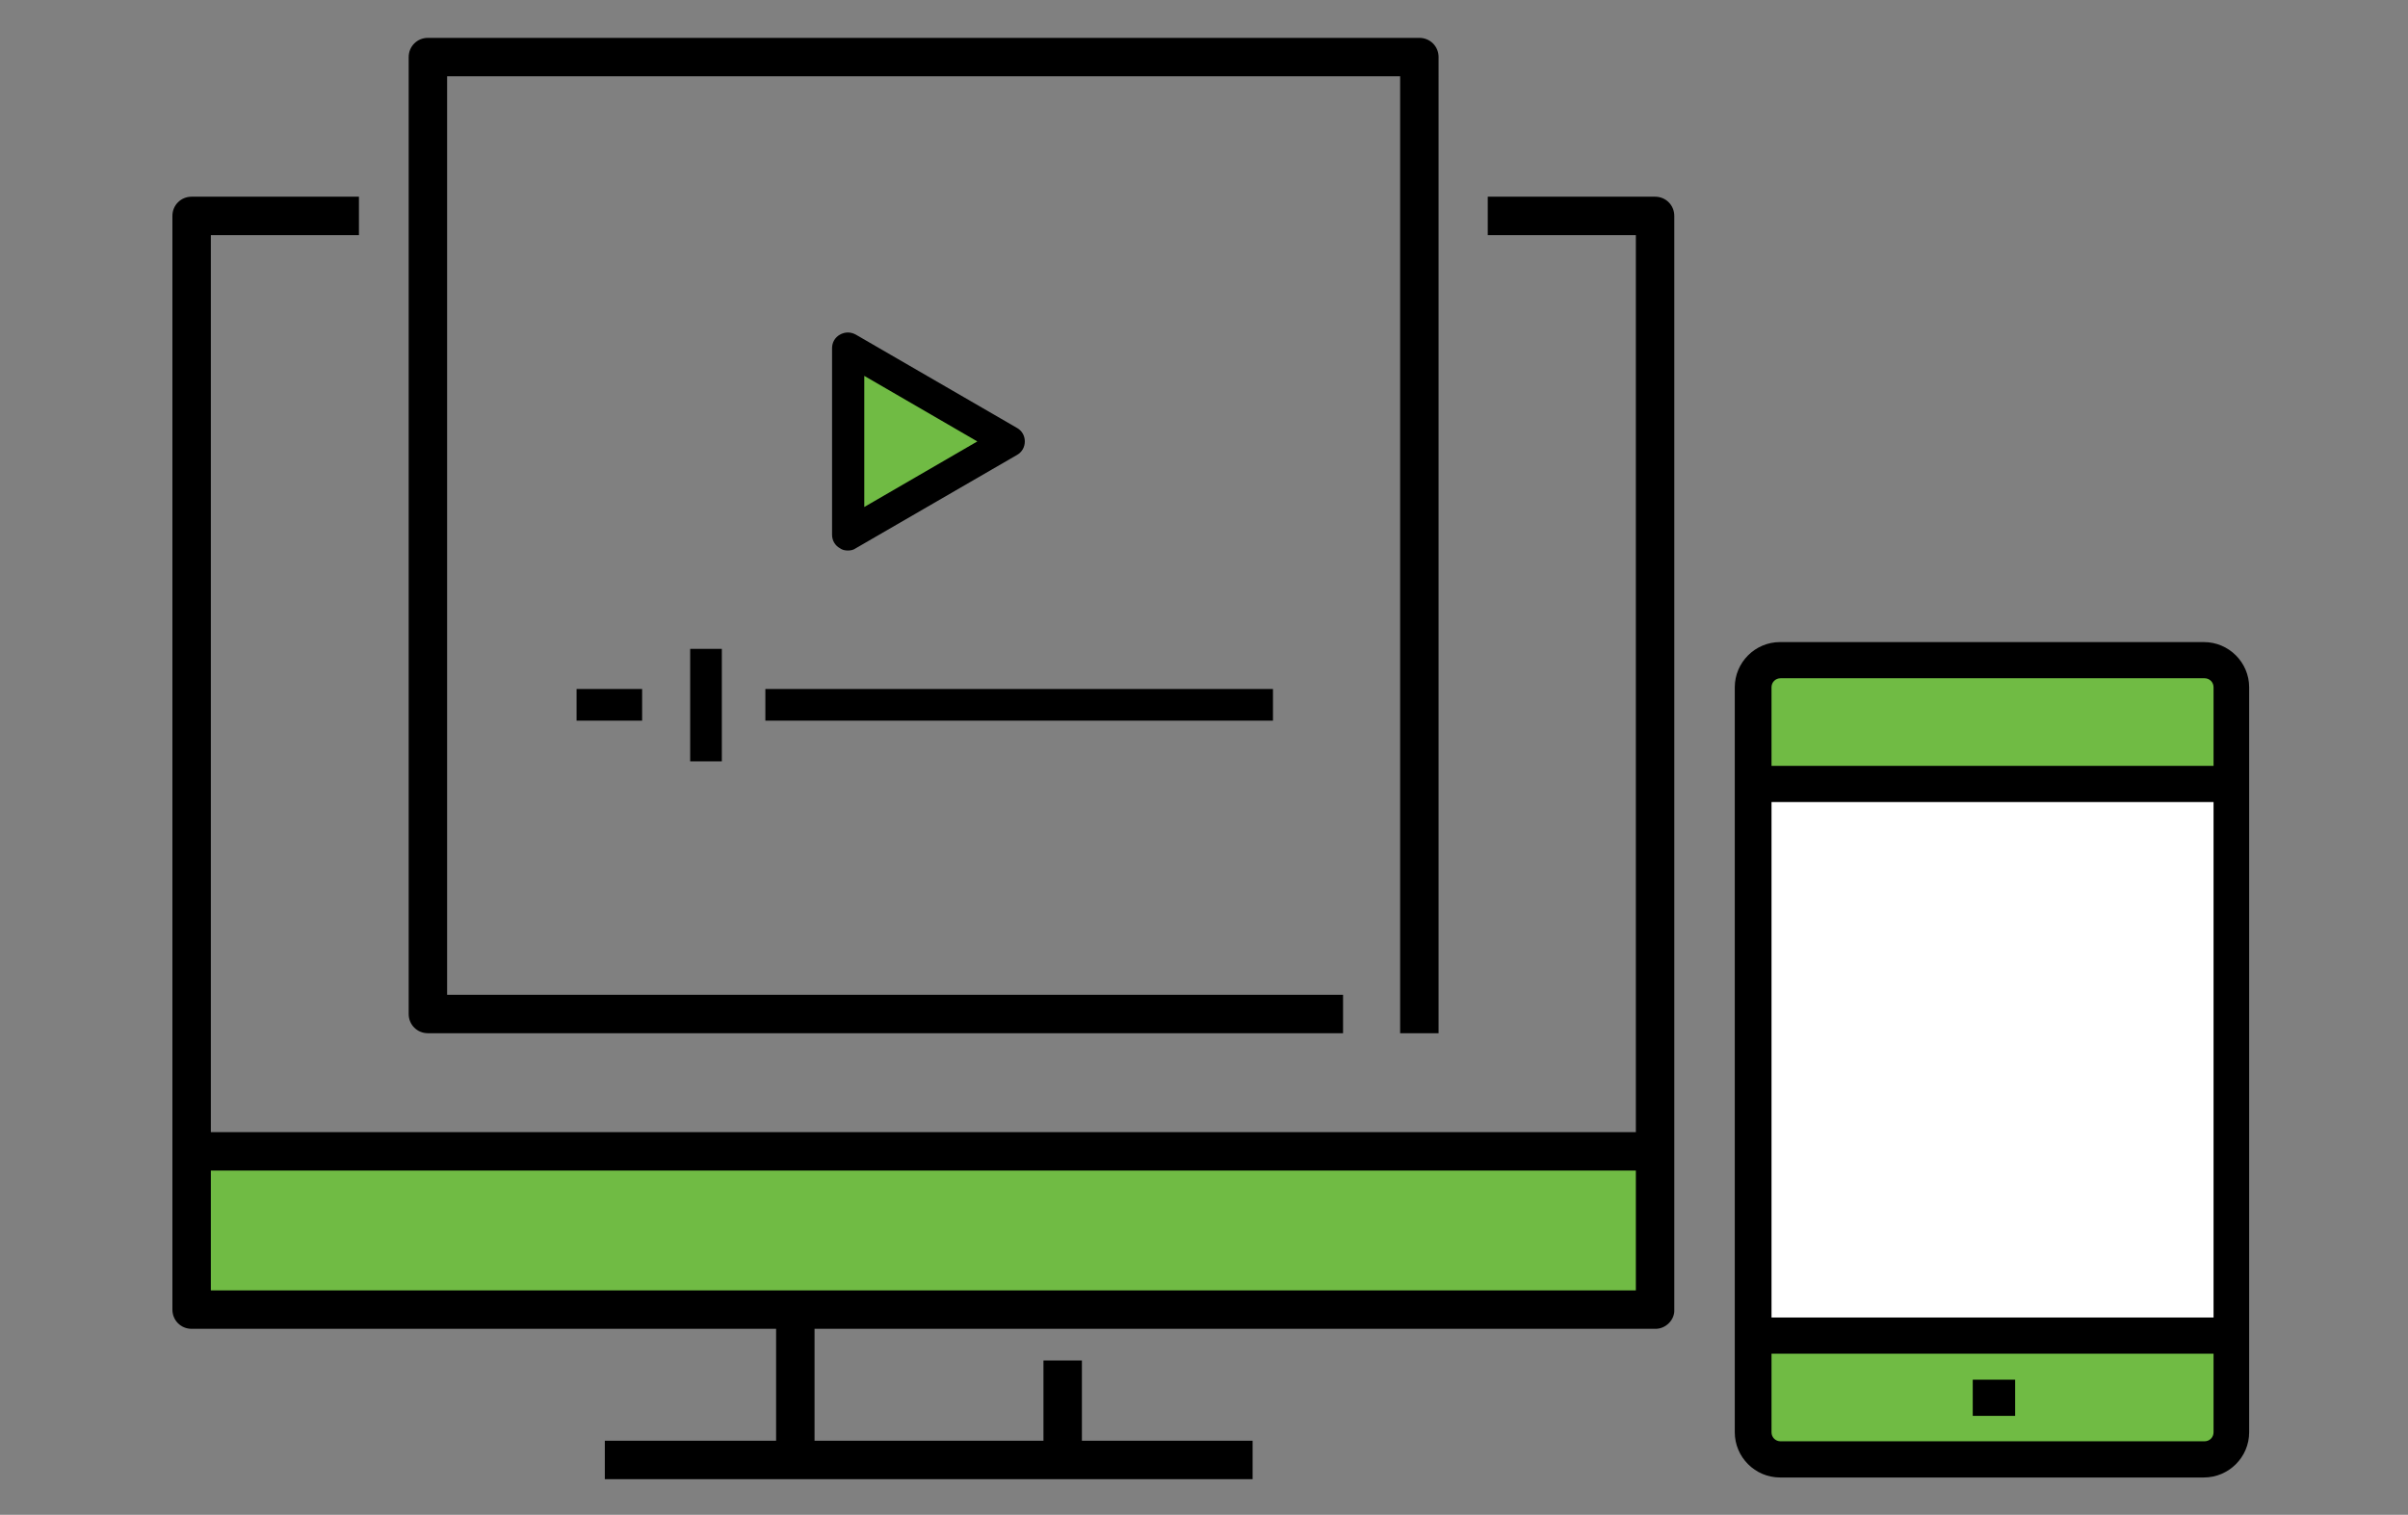
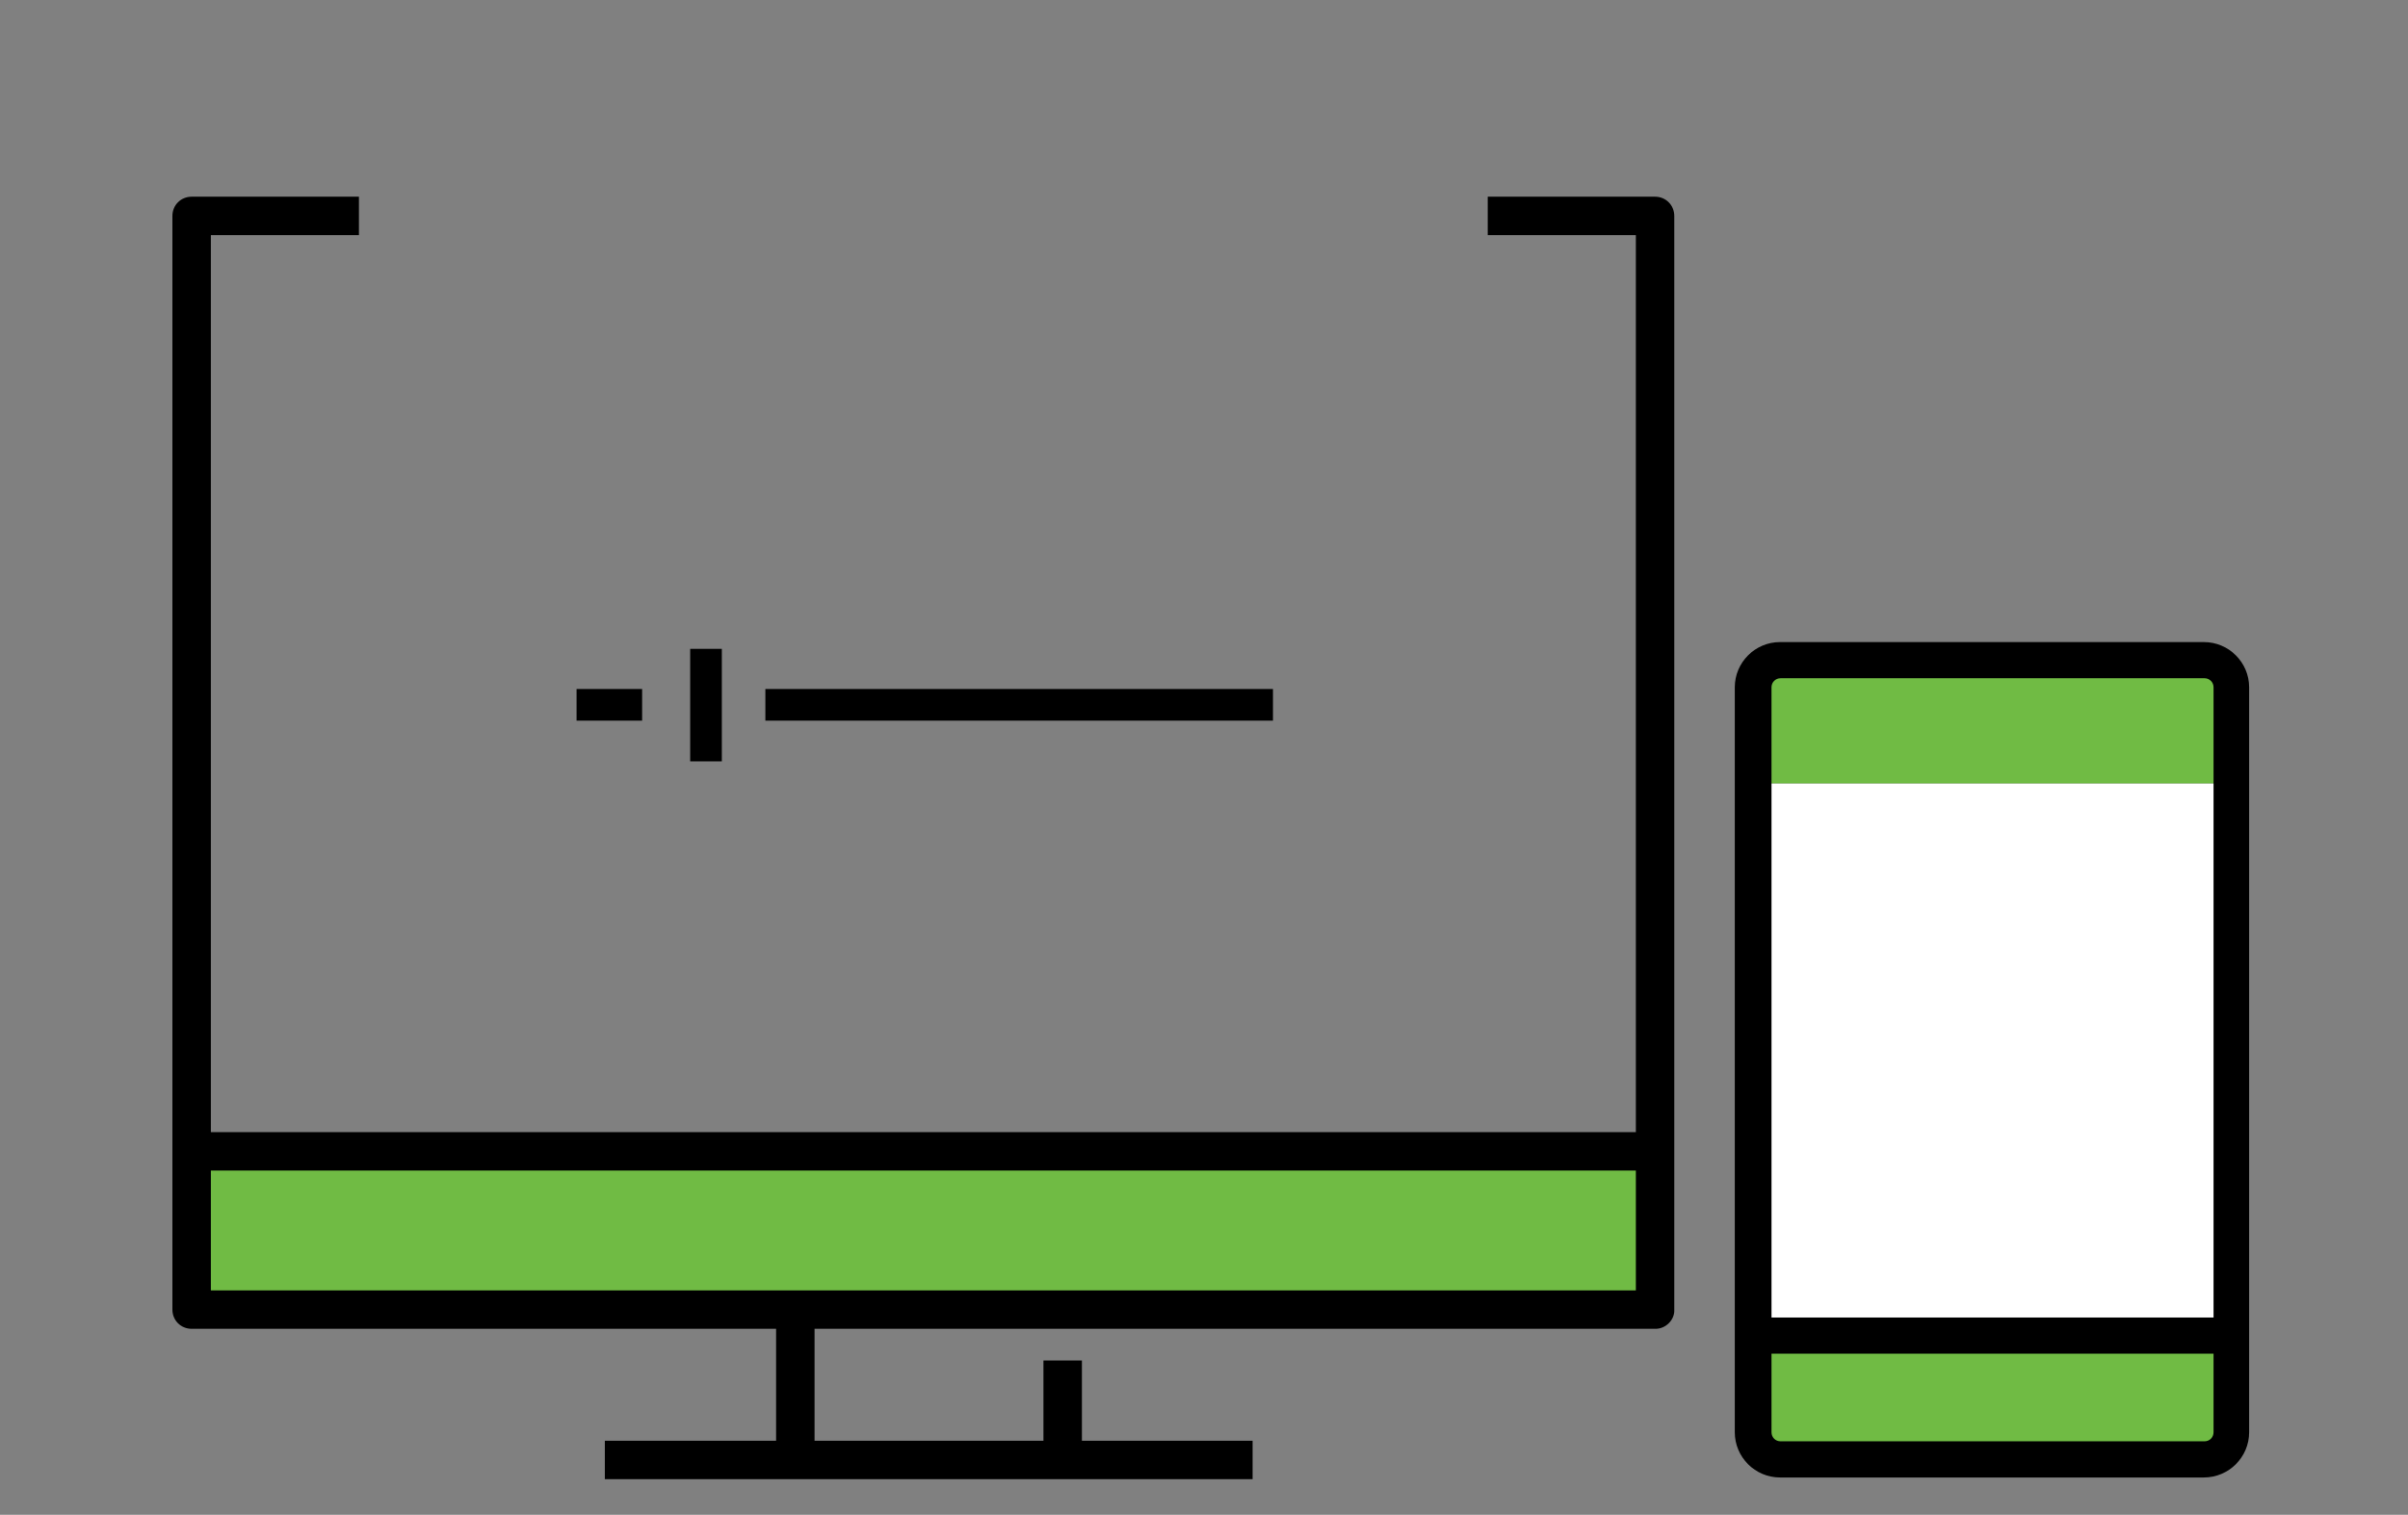
<svg xmlns="http://www.w3.org/2000/svg" version="1.1" id="Layer_1" x="0px" y="0px" width="426px" height="268px" viewBox="0 0 426 268" style="enable-background:new 0 0 426 268;" xml:space="preserve">
  <rect x="0" y="0" width="426" height="268" fill="#808080" stroke="none" />
  <style type="text/css">
	.st0{fill:#70BB44;}
	.st1{fill:#FFFFFF;}
</style>
  <g id="XMLID_15_">
    <g>
      <g>
        <polygon class="st0" points="292.9,203.7 292.9,231.7 140.7,231.7 33.9,231.7 33.9,203.7    " />
      </g>
    </g>
    <g>
      <g>
        <path d="M292.9,235.1h-259c-1.9,0-3.4-1.5-3.4-3.4V38.2c0-1.9,1.5-3.4,3.4-3.4h29.6v6.8H37.3v186.7h252.1V41.6h-26.2v-6.8h29.6     c1.9,0,3.4,1.5,3.4,3.4v193.5C296.3,233.5,294.7,235.1,292.9,235.1z" />
      </g>
      <g>
        <rect x="107" y="254.9" width="114.6" height="6.8" />
      </g>
      <g>
        <rect x="137.3" y="231.7" width="6.8" height="26.6" />
      </g>
      <g>
        <rect x="184.6" y="240.7" width="6.8" height="17.6" />
      </g>
      <g>
        <rect x="33.9" y="200.3" width="258.9" height="6.8" />
      </g>
      <g>
-         <path d="M254.5,182.8h-6.8V13.5H79.1V176h158.5v6.8H75.7c-1.9,0-3.4-1.5-3.4-3.4V10.1c0-1.9,1.5-3.4,3.4-3.4h175.4     c1.9,0,3.4,1.5,3.4,3.4L254.5,182.8L254.5,182.8z" />
-       </g>
+         </g>
    </g>
  </g>
  <g>
    <g>
-       <polygon class="st0" points="178.5,78.1 150,94.6 150,61.6   " />
-     </g>
+       </g>
  </g>
  <g>
    <g>
-       <path d="M150,97.4c-0.5,0-1-0.1-1.4-0.4c-0.9-0.5-1.4-1.4-1.4-2.4v-33c0-1,0.5-1.9,1.4-2.4s1.9-0.5,2.8,0l28.5,16.5    c0.9,0.5,1.4,1.4,1.4,2.4s-0.5,1.9-1.4,2.4L151.4,97C151,97.3,150.5,97.4,150,97.4z M152.9,66.5v23.2l20-11.6L152.9,66.5z" />
-     </g>
+       </g>
  </g>
  <g>
    <g>
      <rect x="135.4" y="121.9" width="89.8" height="5.6" />
    </g>
  </g>
  <g>
    <g>
      <rect x="102" y="121.9" width="11.6" height="5.6" />
    </g>
  </g>
  <g>
    <g>
      <rect x="122.1" y="114.8" width="5.6" height="19.9" />
    </g>
  </g>
  <rect x="311.1" y="138.6" class="st1" width="81.5" height="95.8" />
  <g id="XMLID_00000094605200519966138150000014698490569916235418_">
    <g>
      <g id="XMLID_00000049223961262544908360000002311909985682909844_">
        <g>
          <g>
            <path class="st0" d="M394.7,121.6v17h-84.5v-17c0-2.6,2.1-4.8,4.8-4.8h75C392.6,116.8,394.7,119,394.7,121.6z" />
          </g>
          <g>
            <path class="st0" d="M394.7,236.3v17c0,2.6-2.1,4.8-4.8,4.8h-75c-2.6,0-4.8-2.1-4.8-4.8v-17H394.7z" />
          </g>
        </g>
        <g>
          <g>
            <path d="M389.9,261.4h-75c-4.4,0-8-3.6-8-8V121.6c0-4.4,3.6-8,8-8h75c4.4,0,8,3.6,8,8v131.8       C397.9,257.8,394.3,261.4,389.9,261.4z M315,120c-0.9,0-1.6,0.7-1.6,1.6v131.8c0,0.9,0.7,1.6,1.6,1.6h75c0.9,0,1.6-0.7,1.6-1.6       V121.6c0-0.9-0.7-1.6-1.6-1.6H315z" />
          </g>
          <g>
            <rect x="310.2" y="233.1" width="84.5" height="6.4" />
          </g>
          <g>
-             <rect x="310.2" y="135.5" width="84.5" height="6.4" />
-           </g>
+             </g>
          <g>
-             <rect x="349" y="244.1" width="7.5" height="6.4" />
-           </g>
+             </g>
        </g>
      </g>
    </g>
  </g>
</svg>